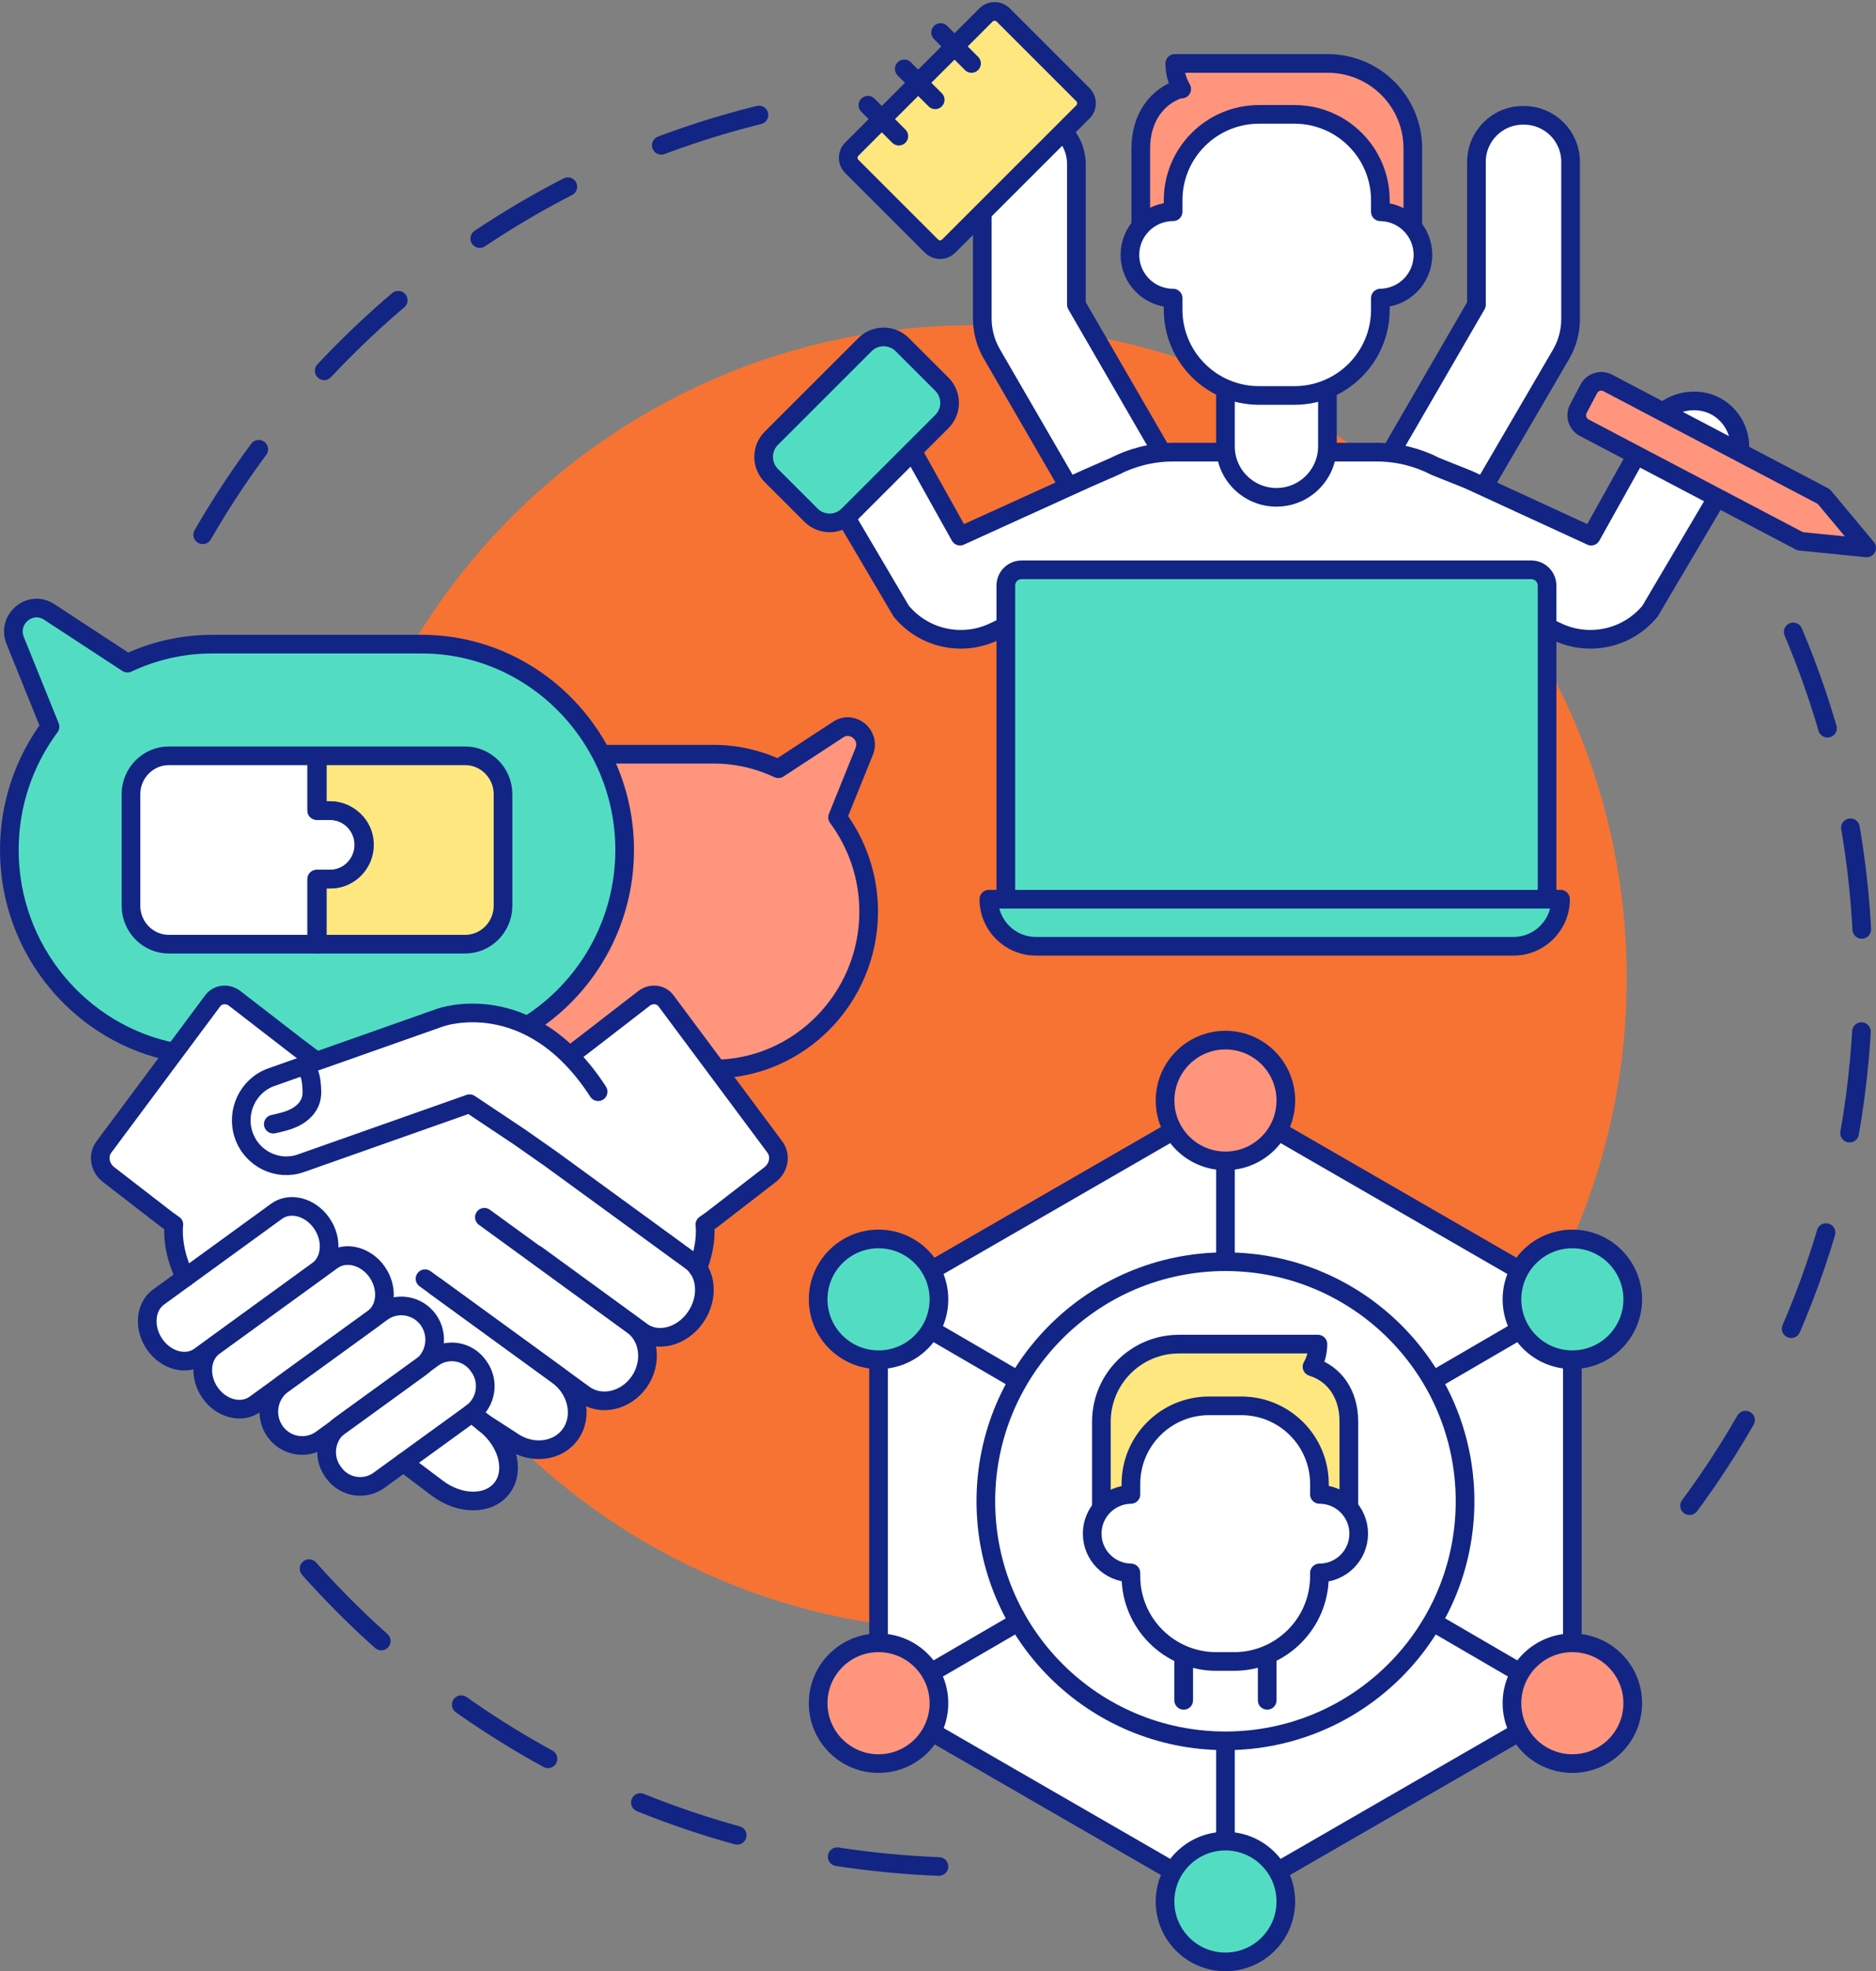
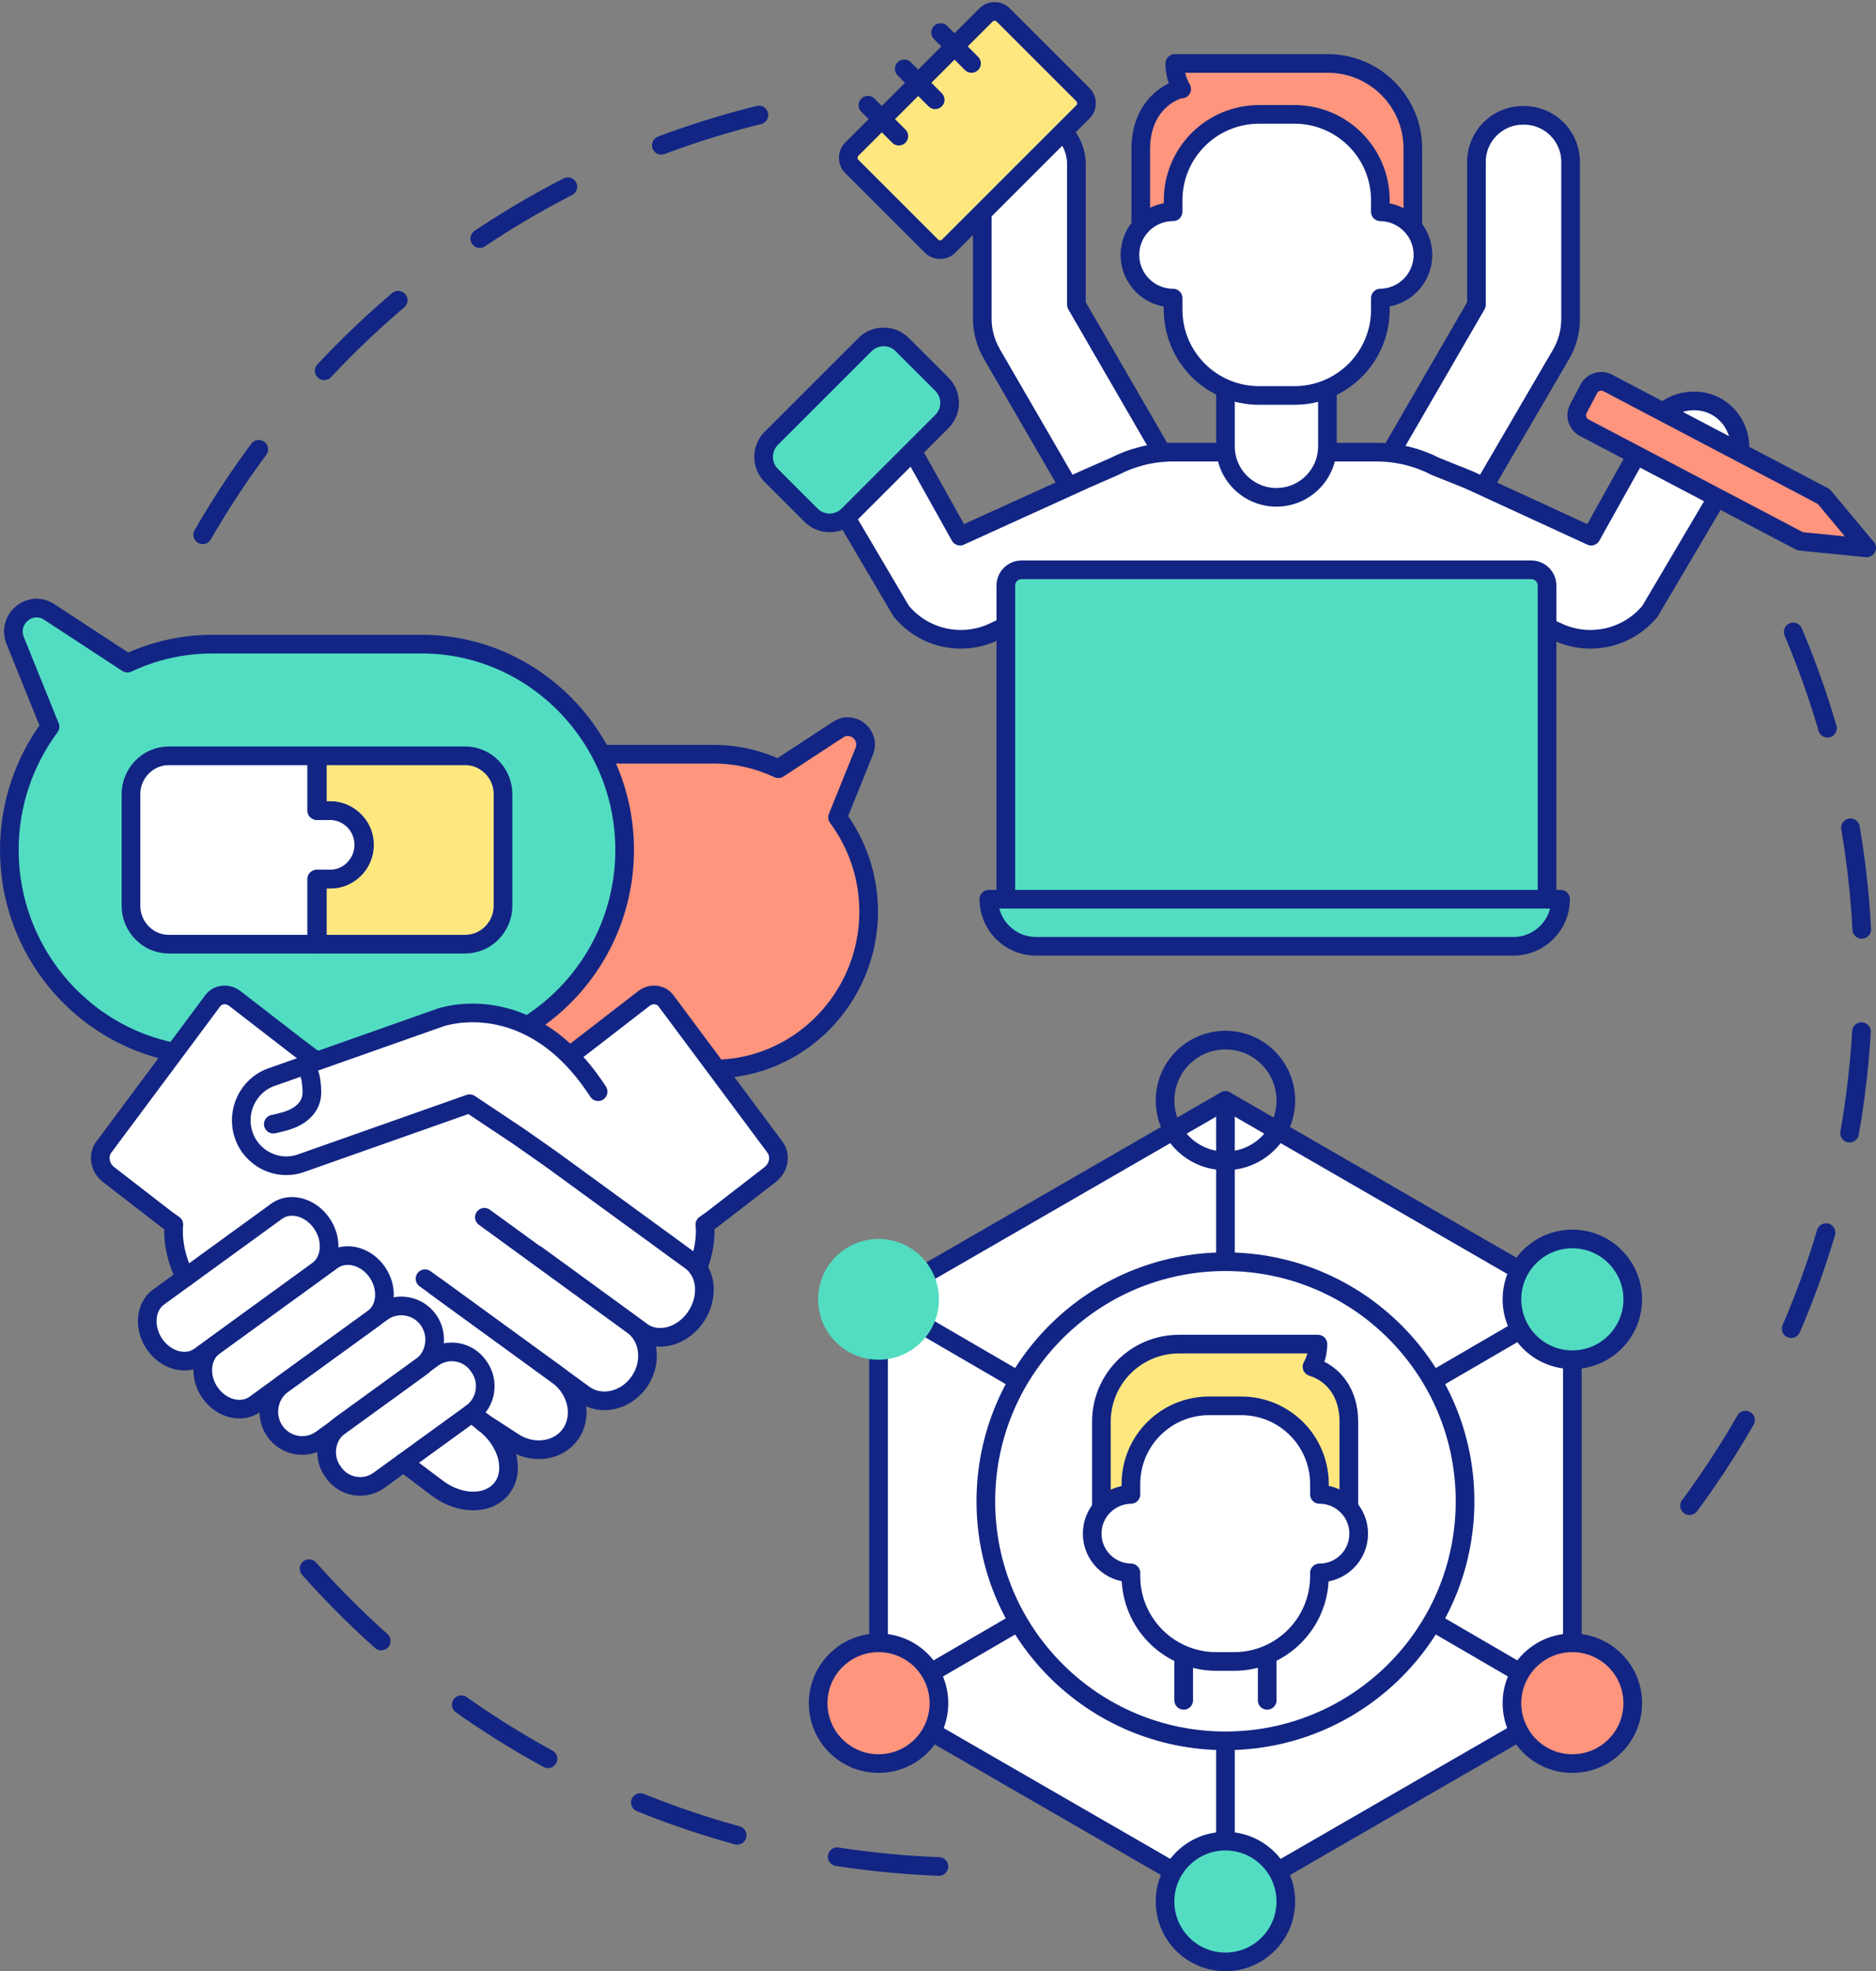
<svg xmlns="http://www.w3.org/2000/svg" fill="#000000" height="2263.8" preserveAspectRatio="xMidYMid meet" version="1" viewBox="-0.0 -2.4 2154.1 2263.8" width="2154.1" zoomAndPan="magnify">
  <rect x="-0.0" y="-2.4" width="2154.1" height="2263.8" fill="#808080" stroke="none" />
  <defs>
    <clipPath id="a">
      <path d="M 1799 424 L 2154.059 424 L 2154.059 638 L 1799 638 Z M 1799 424" />
    </clipPath>
    <clipPath id="b">
      <path d="M 1327 2101 L 1488 2101 L 1488 2261.379 L 1327 2261.379 Z M 1327 2101" />
    </clipPath>
  </defs>
  <g>
    <path d="M 2327.656 16496.3 C 3732.031 18933.917 6114.141 20737.003 8938.398 21370.089" fill="none" stroke="#122584" stroke-dasharray="1174.52,1174.52" stroke-linecap="round" stroke-linejoin="round" stroke-miterlimit="10" stroke-width="214.25" transform="matrix(.1 0 0 -.1 0 2261.38)" />
    <path d="M 10781.289 1202.784 C 7721.445 1320.714 5006.914 2785.089 3213.359 5020.089" fill="none" stroke="#122584" stroke-dasharray="1174.52,1174.52" stroke-linecap="round" stroke-linejoin="round" stroke-miterlimit="10" stroke-width="214.25" transform="matrix(.1 0 0 -.1 0 2261.38)" />
    <path d="M 20590.195 15380.792 C 21106.914 14159.191 21392.695 12815.987 21392.695 11406.183 C 21392.695 8949.698 20525.312 6695.909 19080.117 4934.191" fill="none" stroke="#122584" stroke-dasharray="1174.52,1174.52" stroke-linecap="round" stroke-linejoin="round" stroke-miterlimit="10" stroke-width="214.25" transform="matrix(.1 0 0 -.1 0 2261.38)" />
    <g id="change1_1">
-       <path d="M 1867.871 1120.762 C 1867.871 1534.82 1532.211 1870.48 1118.16 1870.48 C 704.102 1870.48 368.441 1534.82 368.441 1120.762 C 368.441 706.711 704.102 371.051 1118.16 371.051 C 1532.211 371.051 1867.871 706.711 1867.871 1120.762" fill="#f67334" />
-     </g>
+       </g>
    <g id="change2_1">
      <path d="M 15968.203 17437.394 L 16953.281 19138.605 L 16953.281 20779.112 C 16953.281 21073.917 17192.188 21313.019 17486.992 21313.019 L 17500.312 21313.019 C 17795.117 21313.019 18034.102 21073.917 18034.102 20779.112 L 18034.102 18975.011 C 18034.102 18832.316 17996.406 18692.081 17924.805 18568.605 L 17040.391 17052.198" fill="#ffffff" stroke="#122584" stroke-linecap="round" stroke-linejoin="round" stroke-miterlimit="10" stroke-width="214.25" transform="matrix(.1 0 0 -.1 0 2261.38)" />
    </g>
    <g id="change2_2">
      <path d="M 12212.812 21120.792 C 12303.906 21024.894 12359.688 20895.402 12359.688 20752.784 L 12359.688 19138.995 L 13340.898 17443.097 C 13209.492 16938.097 12778.008 16930.987 12271.719 17048.409 L 11388.281 18573.683 C 11316.719 18697.081 11278.984 18837.394 11278.984 18980.089 L 11278.984 20196.886" fill="#ffffff" stroke="#122584" stroke-linecap="round" stroke-linejoin="round" stroke-miterlimit="10" stroke-width="214.25" transform="matrix(.1 0 0 -.1 0 2261.38)" />
    </g>
    <g id="change2_3">
      <path d="M 11549.219 15447.316 L 11407.891 15379.698 C 11041.289 15207.902 10604.688 15306.808 10347.812 15619.698 L 9716.641 16690.792 L 10480 17454.386 L 11023.594 16480.519 L 12478.203 17142.003 L 12796.289 17281.417 C 12998.516 17385.909 13228.086 17445.089 13471.602 17445.089 L 15806.992 17445.089 C 16050.508 17445.089 16280.195 17385.909 16482.305 17281.417 L 16861.406 17129.503 L 18270.703 16480.519 L 18796.094 17422.316 L 19021.094 17831.886 C 19208.203 18059.894 19555.312 18104.191 19783.281 17916.886 C 19957.617 17773.8 20018.008 17543.292 19953.008 17340.792 L 19723.203 16935.792 L 18946.484 15619.698 C 18689.609 15306.808 18253.008 15207.902 17886.406 15379.698 L 17765.781 15434.894" fill="#ffffff" stroke="#122584" stroke-linecap="round" stroke-linejoin="round" stroke-miterlimit="10" stroke-width="214.25" transform="matrix(.1 0 0 -.1 0 2261.38)" />
    </g>
    <g id="change2_4">
      <path d="M 15241.992 18165.597 L 15241.992 17512.003 C 15241.992 17188.605 14979.883 16926.612 14656.602 16926.612 C 14333.203 16926.612 14071.094 17188.605 14071.094 17512.003 L 14071.094 18135.089" fill="#ffffff" stroke="#122584" stroke-linecap="round" stroke-linejoin="round" stroke-miterlimit="10" stroke-width="214.25" transform="matrix(.1 0 0 -.1 0 2261.38)" />
    </g>
    <g id="change3_1">
      <path d="M 1883.27 456.922 L 1846.129 437.379 C 1838.25 433.23 1828.5 436.262 1824.352 444.148 L 1812.32 467.012 C 1808.172 474.898 1811.211 484.648 1819.09 488.801 L 1856.219 508.328 L 2067.039 619.219 L 2143.352 626.82 L 2094.078 567.809 L 1883.27 456.922" fill="#ff957d" />
    </g>
    <g clip-path="url(#a)">
      <path d="M 18832.695 18044.581 L 18461.289 18240.011 C 18382.5 18281.495 18285 18251.183 18243.516 18172.316 L 18123.203 17943.683 C 18081.719 17864.816 18112.109 17767.316 18190.898 17725.792 L 18562.188 17530.519 L 20670.391 16421.612 L 21433.516 16345.597 L 20940.781 16935.714 Z M 18832.695 18044.581" fill="none" stroke="#122584" stroke-linecap="round" stroke-linejoin="round" stroke-miterlimit="10" stroke-width="214.25" transform="matrix(.1 0 0 -.1 0 2261.38)" />
    </g>
    <g id="change4_1">
      <path d="M 17763.906 12315.011 L 17763.906 15912.902 C 17763.906 16012.902 17682.891 16093.995 17582.812 16093.995 L 11730.312 16093.995 C 11630.312 16093.995 11549.219 16012.902 11549.219 15912.902 L 11549.219 12315.011" fill="#52ddc2" stroke="#122584" stroke-linecap="round" stroke-linejoin="round" stroke-miterlimit="10" stroke-width="214.25" transform="matrix(.1 0 0 -.1 0 2261.38)" />
    </g>
    <g id="change4_2">
      <path d="M 1791.891 1030.262 C 1791.891 1060.109 1767.691 1084.309 1737.852 1084.309 L 1189.48 1084.309 C 1159.641 1084.309 1135.449 1060.109 1135.449 1030.262 L 1791.891 1030.262" fill="#52ddc2" />
    </g>
    <path d="M 17918.906 12311.183 C 17918.906 12012.706 17676.914 11770.714 17378.516 11770.714 L 11894.805 11770.714 C 11596.406 11770.714 11354.492 12012.706 11354.492 12311.183 Z M 17918.906 12311.183" fill="none" stroke="#122584" stroke-linecap="round" stroke-linejoin="round" stroke-miterlimit="10" stroke-width="214.25" transform="matrix(.1 0 0 -.1 0 2261.38)" />
    <g id="change4_3">
      <path d="M 885.672 543.691 L 931.211 589.219 C 943.012 601.039 962.156 601.039 973.969 589.219 L 1081.531 481.66 C 1093.34 469.859 1093.34 450.699 1081.531 438.898 L 1036 393.371 C 1024.18 381.559 1005.039 381.559 993.234 393.371 L 885.672 500.93 C 873.863 512.738 873.863 531.891 885.672 543.691" fill="#52ddc2" />
    </g>
    <path d="M 8856.719 17176.886 L 9312.109 16721.612 C 9430.117 16603.409 9621.562 16603.409 9739.688 16721.612 L 10815.312 17797.198 C 10933.398 17915.206 10933.398 18106.808 10815.312 18224.816 L 10360 18680.089 C 10241.797 18798.214 10050.391 18798.214 9932.344 18680.089 L 8856.719 17604.503 C 8738.633 17486.417 8738.633 17294.894 8856.719 17176.886 Z M 8856.719 17176.886" fill="none" stroke="#122584" stroke-linecap="round" stroke-linejoin="round" stroke-miterlimit="10" stroke-width="214.25" transform="matrix(.1 0 0 -.1 0 2261.38)" />
    <g id="change5_1">
      <path d="M 978.055 188.73 L 1069.539 280.199 C 1075.012 285.68 1083.891 285.68 1089.359 280.199 L 1243.449 126.121 C 1248.922 120.641 1248.922 111.77 1243.449 106.289 L 1151.969 14.809 C 1146.5 9.352 1137.621 9.352 1132.129 14.809 L 1114.672 32.281 L 978.055 168.898 C 972.578 174.379 972.578 183.25 978.055 188.73" fill="#ffe780" />
    </g>
    <path d="M 9780.547 20726.495 L 10695.391 19811.808 C 10750.117 19757.003 10838.906 19757.003 10893.594 19811.808 L 12434.492 21352.589 C 12489.219 21407.394 12489.219 21496.105 12434.492 21550.909 L 11519.688 22465.714 C 11465 22520.284 11376.211 22520.284 11321.289 22465.714 L 11146.719 22290.987 L 9780.547 20924.816 C 9725.781 20870.011 9725.781 20781.3 9780.547 20726.495 Z M 9780.547 20726.495" fill="none" stroke="#122584" stroke-linecap="round" stroke-linejoin="round" stroke-miterlimit="10" stroke-width="214.25" transform="matrix(.1 0 0 -.1 0 2261.38)" />
    <path d="M 11155.586 21909.112 L 10800.508 22264.308" fill="none" stroke="#122584" stroke-linecap="round" stroke-linejoin="round" stroke-miterlimit="10" stroke-width="214.25" transform="matrix(.1 0 0 -.1 0 2261.38)" />
    <path d="M 10738.203 21491.691 L 10383.008 21846.886" fill="none" stroke="#122584" stroke-linecap="round" stroke-linejoin="round" stroke-miterlimit="10" stroke-width="214.25" transform="matrix(.1 0 0 -.1 0 2261.38)" />
    <path d="M 10320.781 21074.308 L 9965.586 21429.503" fill="none" stroke="#122584" stroke-linecap="round" stroke-linejoin="round" stroke-miterlimit="10" stroke-width="214.25" transform="matrix(.1 0 0 -.1 0 2261.38)" />
    <g id="change3_2">
      <path d="M 1355.43 99.48 L 1356.871 99.84 C 1351.84 91.199 1348.922 81.191 1348.922 70.469 L 1524.641 70.469 C 1578.559 70.469 1622.27 114.172 1622.27 168.09 L 1622.27 258.5 L 1309.871 257.52 L 1309.871 168.172 C 1309.871 132.441 1329.02 107.77 1355.43 99.48" fill="#ff957d" />
    </g>
    <path d="M 13554.297 21618.995 L 13568.711 21615.402 C 13518.398 21701.808 13489.219 21801.886 13489.219 21909.112 L 15246.406 21909.112 C 15785.586 21909.112 16222.695 21472.081 16222.695 20932.902 L 16222.695 20028.8 L 13098.711 20038.605 L 13098.711 20932.081 C 13098.711 21289.386 13290.195 21536.105 13554.297 21618.995 Z M 13554.297 21618.995" fill="none" stroke="#122584" stroke-linecap="round" stroke-linejoin="round" stroke-miterlimit="10" stroke-width="214.25" transform="matrix(.1 0 0 -.1 0 2261.38)" />
    <g id="change2_5">
      <path d="M 1347.012 240.77 L 1347.012 227.609 C 1347.012 173.129 1391.18 128.961 1445.66 128.961 L 1486.352 128.961 C 1540.828 128.961 1584.988 173.129 1584.988 227.609 L 1584.988 240.809 C 1612.059 241.18 1633.891 263.199 1633.891 290.359 C 1633.891 317.512 1612.059 339.539 1584.988 339.922 L 1584.988 353.121 C 1584.988 407.602 1540.828 451.762 1486.352 451.762 L 1445.66 451.762 C 1391.18 451.762 1347.012 407.602 1347.012 353.121 L 1347.012 339.941 C 1319.629 339.941 1297.422 317.75 1297.422 290.359 C 1297.422 262.969 1319.629 240.77 1347.012 240.77" fill="#ffffff" />
    </g>
    <path d="M 13470.117 20206.105 L 13470.117 20337.706 C 13470.117 20882.511 13911.797 21324.191 14456.602 21324.191 L 14863.516 21324.191 C 15408.281 21324.191 15849.883 20882.511 15849.883 20337.706 L 15849.883 20205.714 C 16120.586 20202.003 16338.906 19981.808 16338.906 19710.206 C 16338.906 19438.683 16120.586 19218.409 15849.883 19214.581 L 15849.883 19082.589 C 15849.883 18537.784 15408.281 18096.183 14863.516 18096.183 L 14456.602 18096.183 C 13911.797 18096.183 13470.117 18537.784 13470.117 19082.589 L 13470.117 19214.386 C 13196.289 19214.386 12974.219 19436.3 12974.219 19710.206 C 12974.219 19984.112 13196.289 20206.105 13470.117 20206.105 Z M 13470.117 20206.105" fill="none" stroke="#122584" stroke-linecap="round" stroke-linejoin="round" stroke-miterlimit="10" stroke-width="214.25" transform="matrix(.1 0 0 -.1 0 2261.38)" />
    <g id="change2_6">
      <path d="M 1805.43 1951.352 L 1805.43 1491.41 L 1407.109 1261.43 L 1008.789 1491.41 L 1008.789 1951.352 L 1407.109 2181.328 L 1805.43 1951.352" fill="#ffffff" />
    </g>
    <path d="M 18054.297 3100.284 L 18054.297 7699.698 L 14071.094 9999.503 L 10087.891 7699.698 L 10087.891 3100.284 L 14071.094 800.519 Z M 18054.297 3100.284" fill="none" stroke="#122584" stroke-linecap="round" stroke-linejoin="round" stroke-miterlimit="10" stroke-width="214.25" transform="matrix(.1 0 0 -.1 0 2261.38)" />
    <path d="M 10087.891 7715.909 L 18054.297 3078.019" fill="none" stroke="#122584" stroke-linecap="round" stroke-linejoin="round" stroke-miterlimit="10" stroke-width="214.25" transform="matrix(.1 0 0 -.1 0 2261.38)" />
    <path d="M 18054.297 7715.909 L 10087.891 3078.019" fill="none" stroke="#122584" stroke-linecap="round" stroke-linejoin="round" stroke-miterlimit="10" stroke-width="214.25" transform="matrix(.1 0 0 -.1 0 2261.38)" />
    <path d="M 14071.094 9999.503 L 14071.094 800.519" fill="none" stroke="#122584" stroke-linecap="round" stroke-linejoin="round" stroke-miterlimit="10" stroke-width="214.25" transform="matrix(.1 0 0 -.1 0 2261.38)" />
    <g id="change3_3">
-       <path d="M 1337.77 1261.43 C 1337.77 1299.73 1368.809 1330.781 1407.109 1330.781 C 1445.41 1330.781 1476.449 1299.73 1476.449 1261.43 C 1476.449 1223.141 1445.41 1192.09 1407.109 1192.09 C 1368.809 1192.09 1337.77 1223.141 1337.77 1261.43" fill="#ff957d" />
-     </g>
+       </g>
    <path d="M 13377.695 9999.503 C 13377.695 9616.495 13688.086 9305.987 14071.094 9305.987 C 14454.102 9305.987 14764.492 9616.495 14764.492 9999.503 C 14764.492 10382.394 14454.102 10692.902 14071.094 10692.902 C 13688.086 10692.902 13377.695 10382.394 13377.695 9999.503 Z M 13377.695 9999.503" fill="none" stroke="#122584" stroke-linecap="round" stroke-linejoin="round" stroke-miterlimit="10" stroke-width="214.25" transform="matrix(.1 0 0 -.1 0 2261.38)" />
    <g id="change4_4">
      <path d="M 1736.09 1489.789 C 1736.09 1528.078 1767.141 1559.129 1805.43 1559.129 C 1843.73 1559.129 1874.781 1528.078 1874.781 1489.789 C 1874.781 1451.488 1843.73 1420.441 1805.43 1420.441 C 1767.141 1420.441 1736.09 1451.488 1736.09 1489.789" fill="#52ddc2" />
    </g>
    <path d="M 17360.898 7715.909 C 17360.898 7333.019 17671.406 7022.511 18054.297 7022.511 C 18437.305 7022.511 18747.812 7333.019 18747.812 7715.909 C 18747.812 8098.917 18437.305 8409.386 18054.297 8409.386 C 17671.406 8409.386 17360.898 8098.917 17360.898 7715.909 Z M 17360.898 7715.909" fill="none" stroke="#122584" stroke-linecap="round" stroke-linejoin="round" stroke-miterlimit="10" stroke-width="214.25" transform="matrix(.1 0 0 -.1 0 2261.38)" />
    <g id="change3_4">
      <path d="M 1736.09 1953.578 C 1736.09 1991.879 1767.141 2022.93 1805.43 2022.93 C 1843.73 2022.93 1874.781 1991.879 1874.781 1953.578 C 1874.781 1915.289 1843.73 1884.238 1805.43 1884.238 C 1767.141 1884.238 1736.09 1915.289 1736.09 1953.578" fill="#ff957d" />
    </g>
    <path d="M 17360.898 3078.019 C 17360.898 2695.011 17671.406 2384.503 18054.297 2384.503 C 18437.305 2384.503 18747.812 2695.011 18747.812 3078.019 C 18747.812 3460.909 18437.305 3771.417 18054.297 3771.417 C 17671.406 3771.417 17360.898 3460.909 17360.898 3078.019 Z M 17360.898 3078.019" fill="none" stroke="#122584" stroke-linecap="round" stroke-linejoin="round" stroke-miterlimit="10" stroke-width="214.25" transform="matrix(.1 0 0 -.1 0 2261.38)" />
    <g id="change4_5">
      <path d="M 1337.738 2181.328 C 1337.738 2219.621 1368.789 2250.668 1407.078 2250.668 C 1445.379 2250.668 1476.43 2219.621 1476.43 2181.328 C 1476.43 2143.031 1445.379 2111.98 1407.078 2111.98 C 1368.789 2111.98 1337.738 2143.031 1337.738 2181.328" fill="#52ddc2" />
    </g>
    <g clip-path="url(#b)">
      <path d="M 13377.383 800.519 C 13377.383 417.589 13687.891 107.12 14070.781 107.12 C 14453.789 107.12 14764.297 417.589 14764.297 800.519 C 14764.297 1183.487 14453.789 1493.995 14070.781 1493.995 C 13687.891 1493.995 13377.383 1183.487 13377.383 800.519 Z M 13377.383 800.519" fill="none" stroke="#122584" stroke-linecap="round" stroke-linejoin="round" stroke-miterlimit="10" stroke-width="214.25" transform="matrix(.1 0 0 -.1 0 2261.38)" />
    </g>
    <g id="change3_5">
      <path d="M 939.441 1953.578 C 939.441 1991.879 970.488 2022.93 1008.789 2022.93 C 1047.078 2022.93 1078.129 1991.879 1078.129 1953.578 C 1078.129 1915.289 1047.078 1884.238 1008.789 1884.238 C 970.488 1884.238 939.441 1915.289 939.441 1953.578" fill="#ff957d" />
    </g>
    <path d="M 9394.414 3078.019 C 9394.414 2695.011 9704.883 2384.503 10087.891 2384.503 C 10470.781 2384.503 10781.289 2695.011 10781.289 3078.019 C 10781.289 3460.909 10470.781 3771.417 10087.891 3771.417 C 9704.883 3771.417 9394.414 3460.909 9394.414 3078.019 Z M 9394.414 3078.019" fill="none" stroke="#122584" stroke-linecap="round" stroke-linejoin="round" stroke-miterlimit="10" stroke-width="214.25" transform="matrix(.1 0 0 -.1 0 2261.38)" />
    <g id="change4_6">
      <path d="M 939.441 1489.789 C 939.441 1528.078 970.488 1559.129 1008.789 1559.129 C 1047.078 1559.129 1078.129 1528.078 1078.129 1489.789 C 1078.129 1451.488 1047.078 1420.441 1008.789 1420.441 C 970.488 1420.441 939.441 1451.488 939.441 1489.789" fill="#52ddc2" />
    </g>
-     <path d="M 9394.414 7715.909 C 9394.414 7333.019 9704.883 7022.511 10087.891 7022.511 C 10470.781 7022.511 10781.289 7333.019 10781.289 7715.909 C 10781.289 8098.917 10470.781 8409.386 10087.891 8409.386 C 9704.883 8409.386 9394.414 8098.917 9394.414 7715.909 Z M 9394.414 7715.909" fill="none" stroke="#122584" stroke-linecap="round" stroke-linejoin="round" stroke-miterlimit="10" stroke-width="214.25" transform="matrix(.1 0 0 -.1 0 2261.38)" />
    <g id="change2_7">
      <path d="M 1131.988 1721.68 C 1131.988 1873.629 1255.172 1996.801 1407.109 1996.801 C 1559.051 1996.801 1682.23 1873.629 1682.23 1721.68 C 1682.23 1569.738 1559.051 1446.57 1407.109 1446.57 C 1255.172 1446.57 1131.988 1569.738 1131.988 1721.68" fill="#ffffff" />
    </g>
    <path d="M 11319.883 5397.003 C 11319.883 3877.511 12551.719 2645.792 14071.094 2645.792 C 15590.508 2645.792 16822.305 3877.511 16822.305 5397.003 C 16822.305 6916.417 15590.508 8148.097 14071.094 8148.097 C 12551.719 8148.097 11319.883 6916.417 11319.883 5397.003 Z M 11319.883 5397.003" fill="none" stroke="#122584" stroke-linecap="round" stroke-linejoin="round" stroke-miterlimit="10" stroke-width="214.25" transform="matrix(.1 0 0 -.1 0 2261.38)" />
    <g id="change2_8">
      <path d="M 1359.172 1950.309 L 1455.051 1950.309 L 1455.051 1843.691 L 1359.172 1843.691 Z M 1359.172 1950.309" fill="#ffffff" />
    </g>
    <path d="M 13591.719 3110.714 L 13591.719 4176.886 L 14550.508 4176.886 L 14550.508 3110.714" fill="none" stroke="#122584" stroke-linecap="round" stroke-linejoin="round" stroke-miterlimit="10" stroke-width="214.25" transform="matrix(.1 0 0 -.1 0 2261.38)" />
    <g id="change5_2">
      <path d="M 1507.371 1567.57 L 1506.531 1567.172 L 1506.488 1567.18 C 1510.801 1559.488 1513.289 1550.629 1513.289 1541.191 L 1353.809 1541.191 C 1304.578 1541.191 1264.672 1581.102 1264.672 1630.32 L 1264.672 1759.328 L 1548.801 1758.43 L 1548.801 1630.051 C 1548.801 1597.551 1531.379 1575.121 1507.371 1567.57" fill="#ffe780" />
    </g>
    <path d="M 15073.711 6938.097 L 15065.312 6942.081 L 15064.883 6942.003 C 15108.008 7018.917 15132.891 7107.511 15132.891 7201.886 L 13538.086 7201.886 C 13045.781 7201.886 12646.719 6802.784 12646.719 6310.597 L 12646.719 5020.519 L 15488.008 5029.503 L 15488.008 6313.292 C 15488.008 6638.292 15313.789 6862.589 15073.711 6938.097 Z M 15073.711 6938.097" fill="none" stroke="#122584" stroke-linecap="round" stroke-linejoin="round" stroke-miterlimit="10" stroke-width="214.25" transform="matrix(.1 0 0 -.1 0 2261.38)" />
    <g id="change2_9">
      <path d="M 1515.02 1713.781 L 1515.02 1701.801 C 1515.02 1652.25 1474.84 1612.09 1425.301 1612.09 L 1388.289 1612.09 C 1338.738 1612.09 1298.57 1652.25 1298.57 1701.801 L 1298.57 1713.809 C 1273.961 1714.16 1254.102 1734.18 1254.102 1758.879 C 1254.102 1783.57 1273.961 1803.602 1298.57 1803.949 L 1298.57 1807.621 C 1298.57 1861.77 1342.469 1905.672 1396.621 1905.672 L 1416.961 1905.672 C 1471.109 1905.672 1515.02 1861.77 1515.02 1807.621 L 1515.02 1803.98 C 1539.922 1803.98 1560.121 1783.789 1560.121 1758.879 C 1560.121 1733.969 1539.922 1713.781 1515.02 1713.781" fill="#ffffff" />
    </g>
    <path d="M 15150.195 5475.988 L 15150.195 5595.792 C 15150.195 6091.3 14748.398 6492.902 14253.008 6492.902 L 13882.891 6492.902 C 13387.383 6492.902 12985.703 6091.3 12985.703 5595.792 L 12985.703 5475.714 C 12739.609 5472.198 12541.016 5272.003 12541.016 5025.011 C 12541.016 4778.097 12739.609 4577.784 12985.703 4574.308 L 12985.703 4537.589 C 12985.703 3996.105 13424.688 3557.081 13966.211 3557.081 L 14169.609 3557.081 C 14711.094 3557.081 15150.195 3996.105 15150.195 4537.589 L 15150.195 4573.995 C 15399.219 4573.995 15601.211 4775.909 15601.211 5025.011 C 15601.211 5274.113 15399.219 5475.988 15150.195 5475.988 Z M 15150.195 5475.988" fill="none" stroke="#122584" stroke-linecap="round" stroke-linejoin="round" stroke-miterlimit="10" stroke-width="214.25" transform="matrix(.1 0 0 -.1 0 2261.38)" />
    <g id="change3_6">
      <path d="M 6911.953 13976.417 L 8192.812 13976.417 C 8458.242 13976.417 8710.352 13916.3 8937.227 13809.503 L 9366.758 14090.792 L 9624.648 14259.581 C 9791.836 14369.112 9998.398 14194.816 9922.93 14008.019 L 9806.523 13719.894 L 9617.188 13251.183 C 9841.25 12948.8 9974.453 12573.683 9974.453 12168.487 C 9974.453 11174.191 9172.695 10360.597 8192.812 10360.597 L 5183.633 10360.597" fill="#ff957d" stroke="#122584" stroke-linecap="round" stroke-linejoin="round" stroke-miterlimit="10" stroke-width="214.25" transform="matrix(.1 0 0 -.1 0 2261.38)" />
    </g>
    <g id="change4_7">
      <path d="M 605.555 1175.359 C 672.422 1133.699 717.258 1058.77 717.258 973.738 C 717.258 843.719 612.426 737.34 484.297 737.34 L 243.672 737.34 C 208.969 737.34 176.004 745.199 146.336 759.172 L 90.172 722.391 L 56.449 700.32 C 34.59 686 7.578 708.789 17.445 733.211 L 32.668 770.891 L 57.426 832.18 C 28.129 871.711 10.711 920.762 10.711 973.738 C 10.711 1088.738 92.711 1185.238 200.305 1206.012 L 387.078 1302.551 L 605.555 1175.359" fill="#52ddc2" />
    </g>
    <path d="M 6055.547 10860.206 C 6724.219 11276.808 7172.578 12026.105 7172.578 12876.417 C 7172.578 14176.612 6124.258 15240.402 4842.969 15240.402 L 2436.719 15240.402 C 2089.688 15240.402 1760.039 15161.808 1463.359 15022.081 L 901.719 15389.894 L 564.492 15610.597 C 345.898 15753.8 75.781 15525.909 174.453 15281.691 L 326.68 14904.894 L 574.258 14292.003 C 281.289 13896.691 107.109 13406.183 107.109 12876.417 C 107.109 11726.417 927.109 10761.417 2003.047 10553.683 L 3870.781 9588.292 Z M 6055.547 10860.206" fill="none" stroke="#122584" stroke-linecap="round" stroke-linejoin="round" stroke-miterlimit="10" stroke-width="214.25" transform="matrix(.1 0 0 -.1 0 2261.38)" />
    <g id="change2_10">
      <path d="M 378.934 928.48 L 363.578 928.48 L 363.578 865.57 L 193.828 865.57 C 169.934 865.57 150.383 885.41 150.383 909.66 L 150.383 1037.828 C 150.383 1062.078 169.934 1081.91 193.828 1081.91 L 363.578 1081.91 L 363.578 1007.191 L 378.934 1007.191 C 400.262 1007.191 417.715 989.48 417.715 967.828 C 417.715 946.191 400.262 928.48 378.934 928.48" fill="#ffffff" />
    </g>
    <g id="change5_3">
      <path d="M 379.75 1007.191 C 403.094 1007.191 421.793 985.969 418.055 961.602 C 415.082 942.27 397.859 928.48 378.574 928.48 L 364.395 928.48 L 364.395 865.57 L 534.145 865.57 C 558.035 865.57 577.586 885.41 577.586 909.66 L 577.586 1037.828 C 577.586 1062.078 558.039 1081.91 534.145 1081.91 L 364.395 1081.91 L 364.395 1007.191 L 379.75 1007.191" fill="#ffe780" />
    </g>
    <path d="M 3797.5 12541.886 C 4030.938 12541.886 4217.93 12754.112 4180.547 12997.784 C 4150.82 13191.105 3978.594 13328.995 3785.742 13328.995 L 3643.945 13328.995 L 3643.945 13958.097 L 5341.445 13958.097 C 5580.352 13958.097 5775.859 13759.698 5775.859 13517.198 L 5775.859 12235.519 C 5775.859 11993.019 5580.391 11794.698 5341.445 11794.698 L 3643.945 11794.698 L 3643.945 12541.886 Z M 3797.5 12541.886" fill="none" stroke="#122584" stroke-linecap="round" stroke-linejoin="round" stroke-miterlimit="10" stroke-width="214.25" transform="matrix(.1 0 0 -.1 0 2261.38)" />
    <g id="change2_11">
      <path d="M 889.73 1314.898 L 764.688 1146.891 C 758.902 1139.121 747.551 1137.949 739.363 1144.281 L 668.922 1198.762 L 654.098 1210 L 654.641 1210.898 C 582.5 1138.141 505.348 1166.25 505.348 1166.25 L 358.738 1218 L 360.887 1214.371 L 354.875 1210 L 340.051 1198.762 L 269.605 1144.281 C 261.418 1137.949 250.07 1139.121 244.285 1146.891 L 119.242 1314.898 C 112.086 1324.512 114.492 1338.629 124.621 1346.461 L 191.582 1398.238 L 199.637 1403.93 C 199.637 1403.93 195.633 1430.691 212.645 1464.898 L 212.648 1464.91 L 182.027 1487.16 C 166.609 1498.359 164.645 1522.828 177.668 1541.539 C 190.688 1560.238 213.961 1566.371 229.383 1555.172 L 282.055 1516.891 L 282.293 1517.07 L 245.844 1543.512 C 230.422 1554.691 228.383 1578.859 241.309 1597.211 C 254.238 1615.57 277.43 1621.43 292.848 1610.25 L 350.688 1568.301 L 350.691 1568.301 L 324.668 1587.172 C 307.531 1599.602 303.531 1624.012 315.781 1641.398 C 328.031 1658.789 352.078 1662.852 369.219 1650.422 L 387.414 1637.219 C 373.605 1649.941 370.883 1671.48 381.98 1687.23 L 383.066 1688.77 C 395.02 1705.738 418.48 1709.699 435.199 1697.57 L 479.949 1665.121 L 463.172 1677.289 L 502.191 1706.699 C 528.758 1726.719 562.484 1726.199 577.137 1705.539 C 589.531 1688.059 584.41 1661.57 566.465 1641.691 L 568.742 1640.148 L 586.898 1651.898 C 609.773 1668.539 640.445 1665.238 655.055 1644.551 C 667.352 1627.148 664.465 1602.801 649.633 1585.602 L 651.004 1584.672 L 670.48 1598.84 C 689.859 1612.941 718.332 1606.621 733.754 1584.801 C 746.527 1566.719 746.312 1543.559 734.895 1528.09 L 736.938 1526.711 C 755.27 1540.078 782.98 1532.82 798.512 1510.578 C 811.5 1491.98 811.859 1468.691 800.969 1453.699 L 801.242 1453.828 C 812.504 1425.09 809.336 1403.93 809.336 1403.93 L 817.391 1398.238 L 884.352 1346.461 C 894.48 1338.629 896.883 1324.512 889.73 1314.898" fill="#ffffff" />
    </g>
    <path d="M 5491.836 6954.191 L 5502.695 6938.8 C 5622.227 6769.113 5583.203 6530.988 5415.977 6409.816 L 4351.992 5638.097 C 4184.805 5516.808 3950.195 5556.417 3830.664 5726.105 L 3819.805 5741.495 C 3700.273 5911.183 3739.297 6149.191 3906.523 6270.519 L 4970.508 7042.198 C 5137.695 7163.488 5372.305 7123.917 5491.836 6954.191 Z M 5491.836 6954.191" fill="none" stroke="#122584" stroke-linecap="round" stroke-linejoin="round" stroke-miterlimit="10" stroke-width="214.25" transform="matrix(.1 0 0 -.1 0 2261.38)" />
    <path d="M 4920.039 7478.019 C 5042.578 7304.113 5002.578 7060.011 4831.172 6935.714 L 3692.188 6109.581 C 3520.781 5985.284 3280.312 6025.909 3157.812 6199.816 C 3035.312 6373.683 3075.312 6617.784 3246.68 6742.081 L 4385.703 7568.214 C 4557.07 7692.511 4797.539 7651.886 4920.039 7478.019 Z M 4920.039 7478.019" fill="none" stroke="#122584" stroke-linecap="round" stroke-linejoin="round" stroke-miterlimit="10" stroke-width="214.25" transform="matrix(.1 0 0 -.1 0 2261.38)" />
    <path d="M 3814.023 8161.886 C 3968.203 8273.8 4200.156 8215.089 4329.414 8031.613 C 4458.672 7848.097 4438.281 7606.417 4284.102 7494.503 L 2928.477 6511.3 C 2774.297 6399.503 2542.383 6458.097 2413.086 6641.691 C 2283.828 6825.206 2304.219 7066.886 2458.398 7178.683 L 2968.516 7548.683 Z M 3814.023 8161.886" fill="none" stroke="#122584" stroke-linecap="round" stroke-linejoin="round" stroke-miterlimit="10" stroke-width="214.25" transform="matrix(.1 0 0 -.1 0 2261.38)" />
    <path d="M 3175.977 8727.394 C 3330.156 8839.386 3562.852 8778.097 3693.086 8591.105 C 3823.281 8403.995 3803.672 8159.308 3649.453 8047.316 L 2293.828 7062.081 C 2139.609 6950.089 1906.875 7011.417 1776.68 7198.409 C 1646.445 7385.519 1666.094 7630.206 1820.273 7742.198 L 2330.391 8112.902 Z M 3175.977 8727.394" fill="none" stroke="#122584" stroke-linecap="round" stroke-linejoin="round" stroke-miterlimit="10" stroke-width="214.25" transform="matrix(.1 0 0 -.1 0 2261.38)" />
    <path d="M 6540.977 10513.8 L 6689.219 10626.183 L 7393.633 11170.987 C 7475.547 11234.308 7589.023 11222.589 7646.875 11144.894 L 8897.305 9464.816 C 8968.828 9368.683 8944.805 9227.511 8843.516 9149.191 L 8173.906 8631.417 L 8093.359 8574.503 C 8093.359 8574.503 8125 8362.902 8012.422 8075.519" fill="none" stroke="#122584" stroke-linecap="round" stroke-linejoin="round" stroke-miterlimit="10" stroke-width="214.25" transform="matrix(.1 0 0 -.1 0 2261.38)" />
    <path d="M 4880.312 7952.784 L 6400.352 6846.808 C 6629.062 6680.402 6696.68 6375.089 6550.547 6168.292 C 6404.453 5961.417 6097.734 5928.409 5868.984 6094.816 L 5554.727 6298.097" fill="none" stroke="#122584" stroke-linecap="round" stroke-linejoin="round" stroke-miterlimit="10" stroke-width="214.25" transform="matrix(.1 0 0 -.1 0 2261.38)" />
    <path d="M 6158.75 8229.191 L 7369.375 7346.691 C 7552.695 7213.019 7829.805 7285.597 7985.117 7508.019 C 8140.469 7730.402 8117.539 8021.691 7934.18 8155.402 L 7327.656 8597.511 L 6322.227 9330.402 L 5962.617 9582.316 L 5392.383 9962.706 L 3455.195 9278.8 C 3187.266 9184.191 2891.797 9329.308 2798.594 9601.183 C 2705.391 9873.097 2848.359 10172.902 3116.25 10267.511 L 5053.477 10951.3 C 5053.477 10951.3 6076.602 11324.894 6868.125 10100.597" fill="none" stroke="#122584" stroke-linecap="round" stroke-linejoin="round" stroke-miterlimit="10" stroke-width="214.25" transform="matrix(.1 0 0 -.1 0 2261.38)" />
    <path d="M 5001.094 7865.011 L 6704.805 6625.402 C 6898.594 6484.386 7183.32 6547.511 7337.5 6765.792 C 7491.719 6983.995 7459.297 7277.902 7265.508 7418.917 L 6624.414 7885.402 L 5561.797 8658.487" fill="none" stroke="#122584" stroke-linecap="round" stroke-linejoin="round" stroke-miterlimit="10" stroke-width="214.25" transform="matrix(.1 0 0 -.1 0 2261.38)" />
    <path d="M 2126.445 7964.816 C 1956.328 8306.886 1996.367 8574.503 1996.367 8574.503 L 1915.82 8631.417 L 1246.211 9149.191 C 1144.922 9227.511 1120.898 9368.683 1192.422 9464.816 L 2442.852 11144.894 C 2500.703 11222.589 2614.18 11234.308 2696.055 11170.987 L 3400.508 10626.183 L 3548.75 10513.8 L 3608.867 10470.089" fill="none" stroke="#122584" stroke-linecap="round" stroke-linejoin="round" stroke-miterlimit="10" stroke-width="214.25" transform="matrix(.1 0 0 -.1 0 2261.38)" />
    <path d="M 4631.719 5840.909 L 5021.914 5546.808 C 5287.578 5346.613 5624.805 5351.808 5771.367 5558.409 C 5917.891 5765.011 5820.391 6097.784 5554.727 6298.097 L 5415.977 6409.816" fill="none" stroke="#122584" stroke-linecap="round" stroke-linejoin="round" stroke-miterlimit="10" stroke-width="214.25" transform="matrix(.1 0 0 -.1 0 2261.38)" />
    <path d="M 3492.383 10375.597 C 3552.578 10345.284 3567.852 10266.691 3574.961 10198.917 C 3581.719 10134.503 3587.422 10068.214 3569.297 10006.183 C 3543.828 9918.995 3473.477 9851.105 3394.023 9808.995 C 3314.57 9766.886 3225.781 9747.198 3138.203 9727.902" fill="none" stroke="#122584" stroke-linecap="round" stroke-linejoin="round" stroke-miterlimit="10" stroke-width="214.25" transform="matrix(.1 0 0 -.1 0 2261.38)" />
    <path d="M 3789.336 13328.995 L 3635.781 13328.995 L 3635.781 13958.097 L 1938.281 13958.097 C 1699.336 13958.097 1503.828 13759.698 1503.828 13517.198 L 1503.828 12235.519 C 1503.828 11993.019 1699.336 11794.698 1938.281 11794.698 L 3635.781 11794.698 L 3635.781 12541.886 L 3789.336 12541.886 C 4002.617 12541.886 4177.148 12718.995 4177.148 12935.519 C 4177.148 13151.886 4002.617 13328.995 3789.336 13328.995 Z M 3789.336 13328.995" fill="none" stroke="#122584" stroke-linecap="round" stroke-linejoin="round" stroke-miterlimit="10" stroke-width="214.25" transform="matrix(.1 0 0 -.1 0 2261.38)" />
  </g>
</svg>